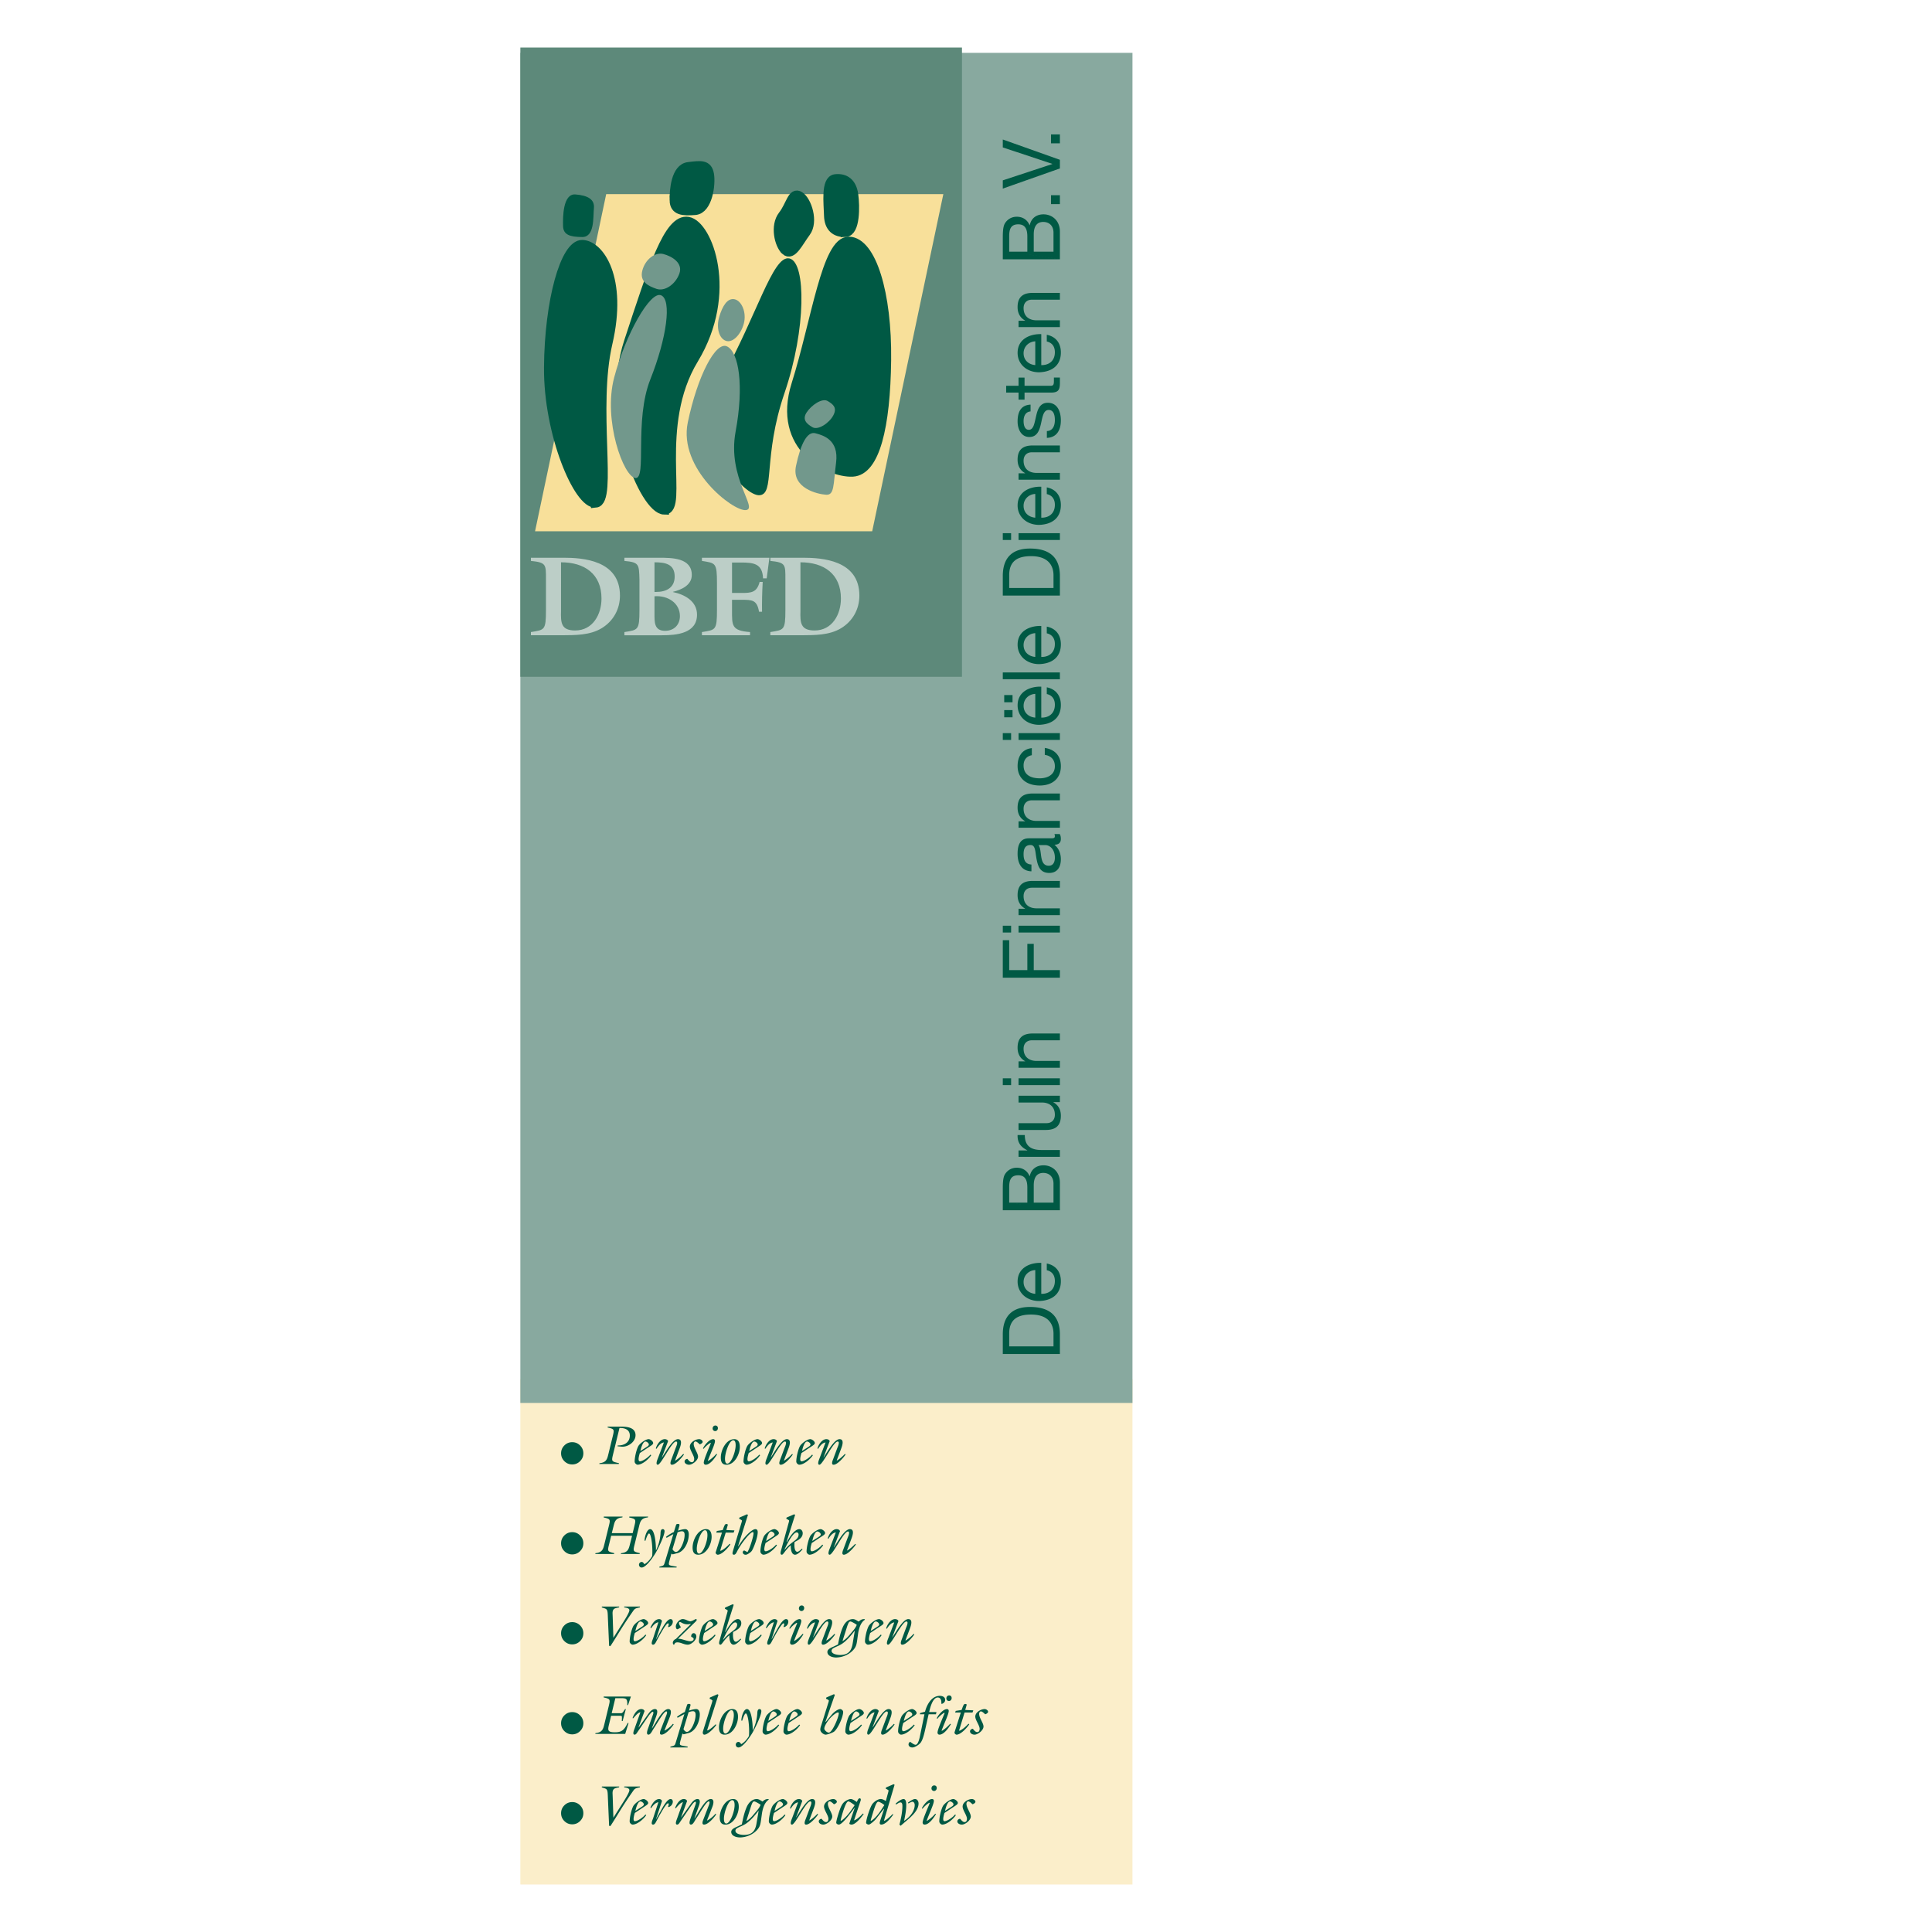
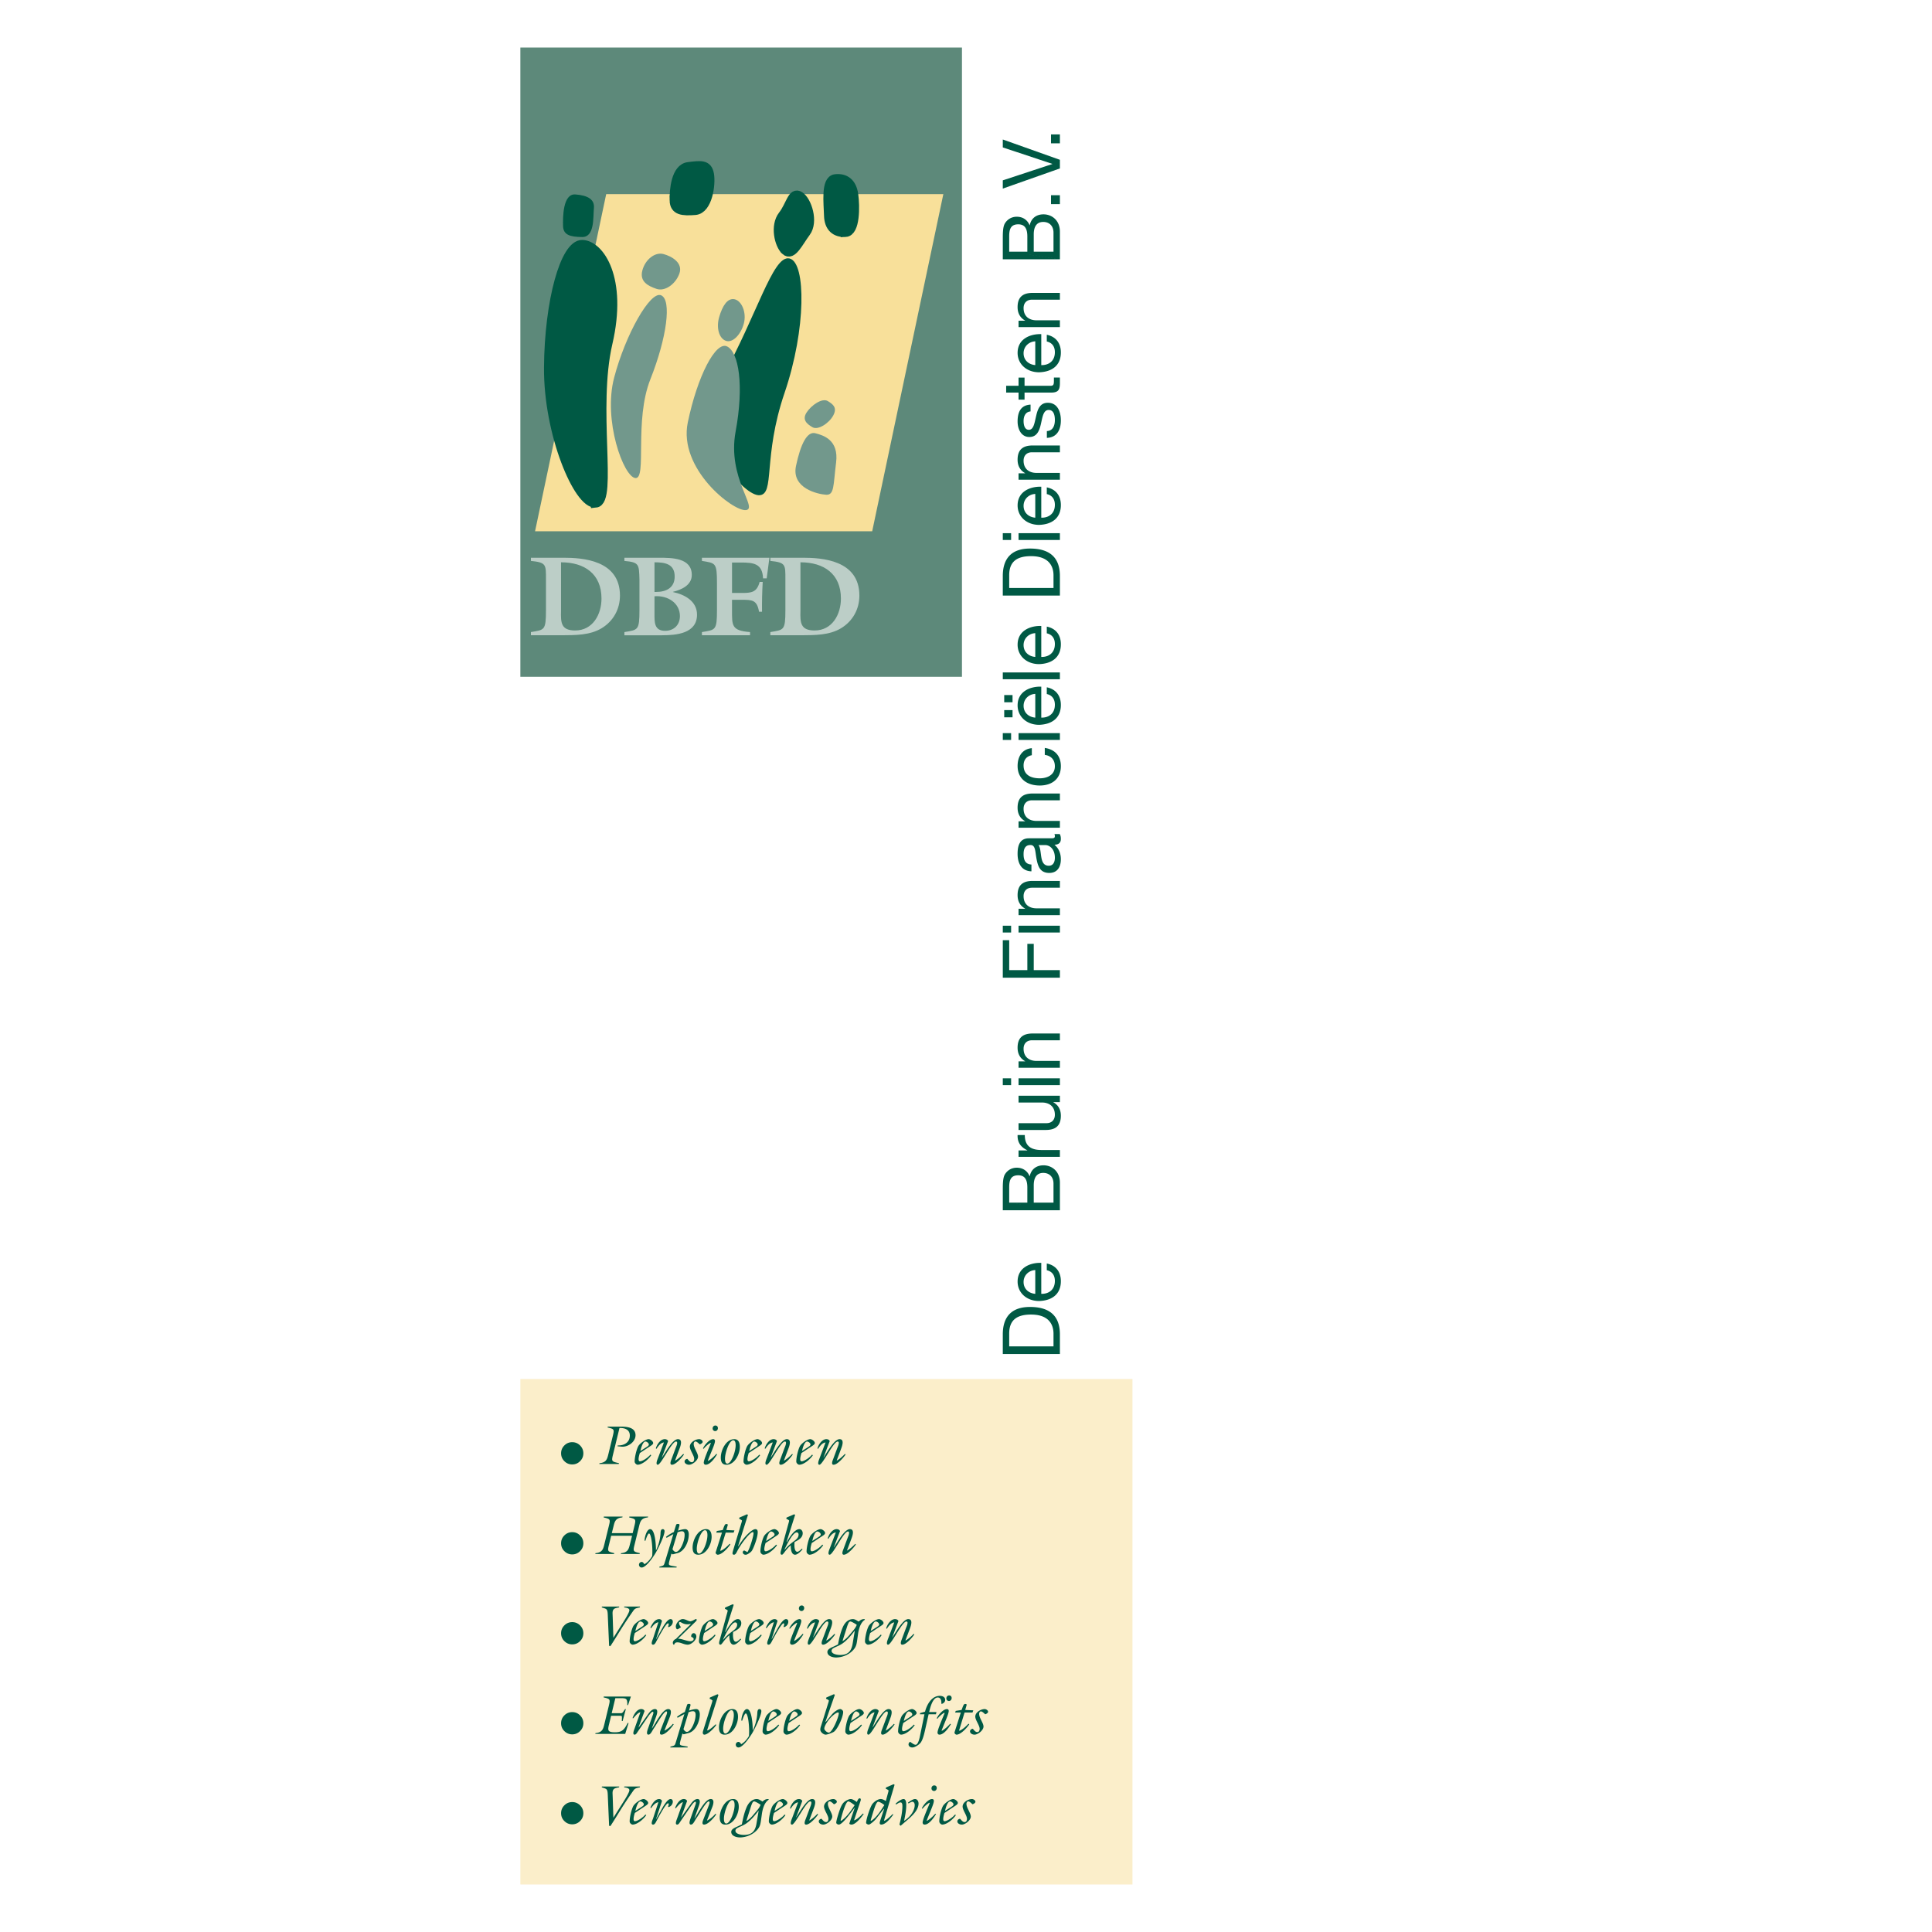
<svg xmlns="http://www.w3.org/2000/svg" width="2500" height="2500" viewBox="0 0 192.756 192.756">
  <g fill-rule="evenodd" clip-rule="evenodd">
    <path fill="#fff" d="M0 0h192.756v192.756H0V0z" />
    <path fill="#fbeeca" d="M51.916 137.584h61.07v50.43h-61.07v-50.43z" />
    <path d="M58.201 144.998c0 .305-.108.566-.326.783-.218.219-.479.326-.785.326s-.566-.107-.784-.326c-.217-.217-.326-.479-.326-.783s.108-.566.326-.785c.217-.217.479-.326.784-.326s.566.109.785.326c.217.219.326.48.326.785zM61.152 145.154c-.159.664-.115.664.604.828l-.022.082h-1.942l.022-.082c.652-.061.757-.389.866-.828l.467-1.914c.159-.658.115-.664-.532-.824l.022-.082h1.223c.516 0 1.547 0 1.547.857 0 .668-.751 1.205-1.415 1.141l-.384-.039.022-.082c.592.021 1.207-.264 1.207-.992 0-.6-.526-.764-1.031-.746l-.654 2.681zM63.89 144.77c.043-.191.219-.949.51-.949.12 0 .334.154.334.291 0 .127-.148.203-.236.264l-.608.394zm1.003-.499c.083-.055.274-.17.274-.291 0-.197-.307-.395-.444-.395-.318 0-.889.428-1.042.701-.192.363-.362 1.119-.362 1.531 0 .176.192.318.291.318.456 0 1.081-.521 1.366-.949l-.087-.055c-.192.252-.763.664-1.042.664-.274 0-.05-.688-.011-.824l1.057-.7zM67.406 144.48c.049-.127.296-.66.044-.66-.428 0-1.497 2.316-1.821 2.316-.263 0-.027-.543.011-.643l.599-1.58c-.346.045-.56.367-.746.637l-.061-.039c.099-.377.45-.926.889-.926.143 0 .285.061.335.197l-.615 1.613.012.01.256-.405c.242-.367.856-1.414 1.328-1.414.499 0 .264.674.165.932l-.444 1.18.016.027c.297-.18.56-.416.801-.67l.061.061c-.203.312-.818 1.021-1.196 1.021-.269 0-.099-.418-.05-.537l.416-1.12zM69.43 144.721c.104.219.214.428.214.609 0 .367-.549.807-.9.807-.187 0-.444-.109-.444-.33 0-.137.147-.252.279-.252.115.127.252.33.444.33.181 0 .236-.176.236-.336 0-.158-.104-.373-.214-.592-.11-.221-.219-.445-.219-.619 0-.43.549-.752.938-.752.132 0 .34.121.34.268 0 .127-.192.221-.291.254-.088-.084-.291-.291-.422-.291-.126 0-.181.137-.181.246 0 .208.11.433.22.658zM71.372 142.225c-.17 0-.274.137-.274.297 0 .143.11.258.258.258.159 0 .269-.137.269-.291s-.094-.264-.253-.264zm.104 2.826c-.241.268-.51.516-.817.701l-.039-.016c.27-.74.714-1.65.714-1.965 0-.109-.061-.186-.176-.186-.356 0-.85.537-1.02.926l.065.039c.154-.203.45-.473.681-.598l.039.037c-.236.582-.708 1.652-.708 1.938 0 .115.071.209.192.209.455 0 .927-.691 1.141-1.043l-.072-.042zM73.154 143.695c.22 0 .242.328.242.488 0 .691-.455 1.844-.833 1.844-.214 0-.23-.33-.23-.482-.001-.609.426-1.85.821-1.85zm.105-.109c-.828 0-1.344 1.107-1.344 1.832 0 .412.121.719.565.719.823 0 1.333-1.064 1.333-1.777 0-.374-.105-.774-.554-.774zM74.751 144.77c.043-.191.219-.949.51-.949.121 0 .335.154.335.291 0 .127-.148.203-.236.264l-.609.394zm1.004-.499c.082-.055.275-.17.275-.291 0-.197-.308-.395-.445-.395-.318 0-.888.428-1.042.701-.192.363-.362 1.119-.362 1.531 0 .176.192.318.291.318.456 0 1.081-.521 1.366-.949l-.088-.055c-.192.252-.762.664-1.042.664-.273 0-.049-.688-.01-.824l1.057-.7zM78.267 144.48c.05-.127.297-.66.044-.66-.428 0-1.498 2.316-1.821 2.316-.263 0-.027-.543.011-.643l.599-1.58c-.346.045-.56.367-.747.637l-.06-.039c.099-.377.45-.926.889-.926.143 0 .285.061.334.197l-.614 1.613.011.01.257-.405c.242-.367.856-1.414 1.328-1.414.499 0 .264.674.165.932l-.444 1.18.017.027c.296-.18.56-.416.8-.67l.06.061c-.203.312-.817 1.021-1.195 1.021-.269 0-.099-.418-.05-.537l.416-1.12zM80.017 144.77c.043-.191.22-.949.51-.949.121 0 .334.154.334.291 0 .127-.148.203-.235.264l-.609.394zm1.004-.499c.082-.055.274-.17.274-.291 0-.197-.307-.395-.445-.395-.318 0-.888.428-1.042.701-.191.363-.362 1.119-.362 1.531 0 .176.192.318.292.318.455 0 1.08-.521 1.365-.949l-.088-.055c-.191.252-.762.664-1.042.664-.274 0-.049-.688-.011-.824l1.059-.7zM83.117 145.6c-.05.119-.22.537.049.537.378 0 .993-.709 1.195-1.021l-.06-.061c-.241.254-.505.49-.801.67l-.017-.027.444-1.18c.099-.258.335-.932-.164-.932-.472 0-1.087 1.047-1.328 1.414l-.258.406-.011-.01.614-1.613c-.049-.137-.192-.197-.334-.197-.439 0-.79.549-.889.926l.061.039c.187-.27.401-.592.746-.637l-.598 1.58c-.038.1-.274.643-.01.643.323 0 1.393-2.316 1.821-2.316.252 0 .005.533-.044.66l-.416 1.119zM58.201 153.975c0 .305-.108.566-.326.783-.218.217-.479.326-.785.326s-.566-.109-.784-.326-.326-.479-.326-.783.108-.566.326-.785c.217-.217.479-.326.784-.326s.566.109.785.326c.217.218.326.48.326.785zM63.121 152.963l.181-.746c.159-.658.115-.664-.532-.824l.022-.082h1.871l-.022.082c-.652.061-.756.385-.866.824l-.104.428-.367 1.492c-.165.658-.115.662.532.822l-.022.082h-1.87l.021-.082c.653-.061.757-.385.867-.822l.109-.422.121-.494h-2.084l-.225.916c-.165.658-.115.662.532.822l-.022.082h-1.871l.022-.082c.653-.061.757-.385.867-.822l.472-1.92c.164-.658.115-.664-.532-.824l.022-.082h1.871l-.022.082c-.652.061-.757.385-.866.824l-.187.746h2.082zM64.311 153.709c-.011-.285.198-1.146.56-1.146.483 0 .582 1.59.571 2.111l.011.012a4.63 4.63 0 0 0 .445-1.625c.01-.158-.006-.498.224-.498.116 0 .181.092.181.197 0 .461-.636 1.734-.883 2.16-.198.342-.938 1.471-1.399 1.471-.165 0-.269-.127-.269-.285 0-.143.125-.27.269-.27.126 0 .208.127.269.227.334-.182.581-.494.779-.812.077-.986-.11-2.254-.313-2.254-.143 0-.329.631-.367.729l-.078-.017zM67.603 152.875c.121-.045.301-.1.428-.1.219 0 .274.16.274.361 0 .66-.461 1.701-.878 1.701-.137 0-.274-.158-.334-.273l.51-1.689zm-.615 2.127c.038.033.083.072.137.072.038 0 .307-.082.455-.115.675-.16 1.141-1.076 1.141-1.881 0-.215-.082-.516-.356-.516-.219 0-.504.088-.719.146l.115-.395c.033-.143.088-.268-.115-.268-.181 0-.175.037-.247.268l-.17.539a3.93 3.93 0 0 0-.785.488l.065.086.669-.367-.817 2.705c-.138.443-.093.422-.565.543l-.022.082h1.723l.022-.082c-.862-.154-.856-.076-.719-.631l.188-.674zM70.339 152.672c.22 0 .242.328.242.488 0 .691-.456 1.842-.833 1.842-.214 0-.23-.328-.23-.482-.001-.608.427-1.848.821-1.848zm.105-.11c-.828 0-1.344 1.107-1.344 1.832 0 .41.121.719.565.719.823 0 1.333-1.064 1.333-1.777 0-.373-.104-.774-.554-.774zM73.275 152.688l-.082.221h-.79l-.544 1.777.039.043c.351-.158.637-.434.9-.707l.071.061c-.22.34-.839 1.031-1.267 1.031-.077 0-.203-.111-.203-.188 0-.049.039-.152.049-.191l.582-1.826h-.571l.065-.166.582-.092c.082-.188.181-.6.334-.6.193 0 .193.051.137.215l-.109.385.807.037zM74.575 154.855c.257-.418.604-1.592.604-1.871 0-.045-.011-.127-.071-.127-.258 0-1.098 1.049-1.525 1.844-.065.121-.175.412-.345.412-.203 0-.16-.17-.126-.314l.05-.18.839-2.771c.033-.174.088-.141-.258-.322l.027-.115.757-.33.098.055-.981 3.1.033.018c.56-.943 1.343-1.689 1.684-1.689.182 0 .236.131.236.295 0 .467-.286 1.264-.488 1.686-.093.18-.11.219-.264.346-.121.086-.296.225-.455.225-.296 0-.395-.346-.137-.428l.322.166zM76.434 153.748c.044-.193.22-.951.51-.951.121 0 .334.154.334.291 0 .127-.148.203-.235.264l-.609.396zm1.004-.5c.083-.055.274-.17.274-.291 0-.197-.307-.395-.444-.395-.318 0-.889.428-1.042.701-.192.363-.362 1.119-.362 1.531 0 .176.192.318.291.318.455 0 1.08-.521 1.366-.949l-.088-.055c-.192.252-.763.664-1.043.664-.274 0-.049-.686-.011-.824l1.059-.7zM78.481 153.818l.032.027c.203-.4.746-1.283 1.24-1.283.208 0 .334.203.334.406 0 .465-.444.689-.812.877-.039.318-.039.977.28.977.137 0 .367-.236.456-.312l.06.064c-.158.188-.488.539-.745.539-.401 0-.439-.652-.428-.939-.571.484-.73.939-.889.939-.23 0-.099-.379-.071-.473l.768-2.793c.032-.174.088-.141-.258-.322l.027-.115.757-.33.099.055-.85 2.683zm-.182.789c.291-.361.593-.604.96-.877.214-.154.417-.34.417-.625 0-.115-.066-.215-.192-.215-.449 0-1.195 1.668-1.212 1.695l.027.022zM80.987 153.949c-.038.139-.263.824.011.824.28 0 .851-.412 1.042-.664l.088.055c-.285.428-.91.949-1.366.949-.099 0-.291-.143-.291-.318 0-.412.17-1.168.362-1.531.154-.273.725-.701 1.042-.701.138 0 .445.197.445.395 0 .121-.192.236-.275.291l-1.058.7zm.664-.597c.088-.061.236-.137.236-.264 0-.137-.214-.291-.335-.291-.291 0-.466.758-.51.951l.609-.396zM84.558 153.455c.05-.125.296-.658.044-.658-.428 0-1.498 2.316-1.821 2.316-.264 0-.028-.543.011-.643l.598-1.58c-.346.045-.56.367-.747.637l-.06-.039c.099-.379.45-.926.889-.926.143 0 .285.061.335.197l-.615 1.613.012.01.258-.406c.241-.367.855-1.414 1.327-1.414.499 0 .263.674.165.932l-.444 1.18.017.027c.296-.182.559-.416.8-.67l.061.061c-.203.312-.817 1.021-1.196 1.021-.269 0-.098-.418-.049-.539l.415-1.119zM58.201 162.951c0 .305-.108.566-.326.783-.218.217-.479.326-.785.326s-.566-.109-.784-.326-.326-.479-.326-.783.108-.566.326-.785c.217-.217.479-.326.784-.326s.566.109.785.326c.217.219.326.48.326.785zM61.783 160.289l-.022.08c-.406.082-.647.1-.647.588l.017.422.066 2.025 1.091-1.729c.116-.182.505-.822.505-1.016 0-.236-.373-.268-.527-.291l.022-.08h1.569l-.022.08c-.291.072-.466.078-.625.303-1.097 1.553-1.464 2.254-2.194 3.385-.027.043-.099.182-.165.182-.104 0-.082-.16-.088-.227l-.115-2.633c-.027-.91-.065-.822-.614-1.01l.022-.08h1.727v.001zM63.39 162.723c.044-.191.219-.949.51-.949.121 0 .335.154.335.291 0 .127-.148.203-.236.264l-.609.394zm1.004-.498c.082-.055.274-.17.274-.291 0-.197-.307-.395-.444-.395-.318 0-.888.428-1.042.701-.191.363-.361 1.119-.361 1.531 0 .176.191.318.29.318.456 0 1.081-.521 1.366-.949l-.088-.055c-.192.252-.762.662-1.042.662-.274 0-.05-.686-.011-.822l1.058-.7zM65.458 163.518l.011.012.664-1.189c.138-.227.478-.801.768-.801.154 0 .225.121.225.258a.564.564 0 0 1-.444.543l-.033-.051c.028-.055.143-.328-.005-.328-.209 0-1.01 1.502-1.136 1.75-.066.125-.176.379-.346.379-.28 0-.061-.467-.021-.572l.548-1.666c-.334.055-.56.367-.729.592l-.071-.045c.148-.344.444-.859.878-.859.121 0 .252.07.279.197l-.588 1.78zM67.646 163.496c.241.006.395.055.62.121s.461.131.62.131c.132 0 .319-.064.319-.225 0-.18-.247-.164-.247-.262-.006-.148.087-.318.252-.318s.264.17.264.328c0 .367-.499.818-.861.818-.181 0-.351-.055-.521-.115-.17-.061-.334-.115-.504-.115-.159 0-.23.055-.269.115-.038.055-.043.115-.087.115-.072 0-.104-.127-.104-.182 0-.186.154-.334.313-.395l1.503-1.498c-.115.016-.236.043-.351.043-.225 0-.384-.059-.5-.115-.115-.055-.191-.113-.263-.113-.165 0-.083.279.116.525-.192.1-.28.197-.373.197-.104 0-.148-.191-.148-.268 0-.324.368-.746.691-.746.143 0 .28.055.406.109.131.055.247.109.34.109.11 0 .225-.055.33-.109.104-.055.192-.109.247-.109.043 0 .071.031.071.076 0 .076-.093.158-.143.209l-1.721 1.674zM70.306 162.723c.043-.191.219-.949.51-.949.121 0 .334.154.334.291 0 .127-.148.203-.236.264l-.608.394zm1.004-.498c.083-.055.274-.17.274-.291 0-.197-.307-.395-.444-.395-.318 0-.889.428-1.042.701-.192.363-.362 1.119-.362 1.531 0 .176.192.318.291.318.455 0 1.081-.521 1.366-.949l-.088-.055c-.192.252-.763.662-1.042.662-.274 0-.049-.686-.011-.822l1.058-.7zM72.144 163.562c.016-.027.762-1.695 1.212-1.695.126 0 .191.1.191.215 0 .285-.203.471-.417.625-.367.273-.669.516-.96.877l-.026-.022zm1.058-3.451l-.099-.055-.757.33-.027.115c.346.182.291.148.258.322l-.768 2.793c-.028.094-.159.473.071.473.159 0 .319-.455.889-.939-.011.285.027.939.428.939.257 0 .586-.352.746-.539l-.061-.064c-.088.076-.318.312-.455.312-.318 0-.318-.658-.28-.977.368-.188.812-.412.812-.879 0-.203-.126-.404-.334-.404-.494 0-1.037.883-1.24 1.283l-.032-.027.849-2.683zM74.858 162.926c-.038.137-.263.822.011.822.279 0 .851-.41 1.042-.662l.089.055c-.285.428-.91.949-1.365.949-.099 0-.291-.143-.291-.318 0-.412.17-1.168.362-1.531.153-.273.724-.701 1.042-.701.138 0 .444.197.444.395 0 .121-.192.236-.274.291l-1.06.7zm.664-.598c.089-.061.236-.137.236-.264 0-.137-.214-.291-.334-.291-.291 0-.467.758-.511.949l.609-.394zM76.982 163.518l.011.012.664-1.189c.137-.227.478-.801.768-.801.153 0 .225.121.225.258a.565.565 0 0 1-.445.543l-.032-.051c.027-.055.143-.328-.006-.328-.208 0-1.009 1.502-1.136 1.75-.065.125-.176.379-.345.379-.28 0-.061-.467-.022-.572l.549-1.666c-.334.055-.56.367-.73.592l-.071-.045c.148-.344.444-.859.877-.859.121 0 .252.07.28.197l-.587 1.78zM80.158 163.047c-.214.352-.686 1.043-1.141 1.043-.12 0-.192-.094-.192-.209 0-.285.472-1.355.708-1.938l-.039-.037c-.23.125-.526.395-.68.598l-.065-.039c.17-.389.663-.926 1.02-.926.115 0 .175.076.175.186 0 .312-.444 1.225-.713 1.965l.039.016c.306-.188.576-.434.817-.701l.071.042zm.077-2.606c0 .154-.11.291-.269.291a.254.254 0 0 1-.258-.258c0-.16.104-.297.274-.297.16.001.253.112.253.264zM82.489 162.434c.05-.127.297-.66.044-.66-.428 0-1.497 2.316-1.821 2.316-.263 0-.027-.543.011-.643l.598-1.58c-.346.045-.56.367-.746.637l-.061-.039c.099-.379.45-.926.889-.926.142 0 .285.061.334.197l-.614 1.613.011.01.258-.406c.241-.367.855-1.414 1.328-1.414.5 0 .263.674.164.932l-.444 1.18.017.027c.296-.182.56-.416.8-.67l.061.061c-.203.312-.817 1.021-1.196 1.021-.269 0-.099-.418-.049-.539l.416-1.117zM85.084 163.891c-.115.797-.422 1.225-1.273 1.225-.236 0-.845-.072-.845-.416 0-.352.664-.373 1.223-.83.445-.355.729-.719 1.081-1.162l.012.01-.198 1.173zm-1.986.418c-.203.094-.549.236-.549.504 0 .418.532.555.856.555.653 0 1.349-.297 1.777-.807.236-.285.28-.521.334-.883l.094-.674c.071-.479.246-1.131.68-1.4-.017-.043.005-.064-.093-.064-.22 0-.373.109-.527.246-.175-.098-.356-.246-.57-.246-.494 0-.828.383-1.009.795-.23.525-.367 1.125-.483 1.732l-.51.242 1.448-2.117c.072-.176.137-.418.297-.418.115 0 .548.258.636.34-.126.324-.373.588-.593.846-.241.291-.477.57-.801.764l-.022-.018.482-1.514-1.447 2.117zM86.872 162.723c.043-.191.219-.949.51-.949.121 0 .335.154.335.291 0 .127-.148.203-.236.264l-.609.394zm1.003-.498c.083-.055.275-.17.275-.291 0-.197-.307-.395-.445-.395-.318 0-.888.428-1.042.701-.192.363-.362 1.119-.362 1.531 0 .176.192.318.291.318.456 0 1.081-.521 1.366-.949l-.087-.055c-.192.252-.763.662-1.042.662-.274 0-.049-.686-.01-.822l1.056-.7zM90.388 162.434c.05-.127.297-.66.044-.66-.428 0-1.498 2.316-1.821 2.316-.264 0-.027-.543.011-.643l.599-1.58c-.346.045-.56.367-.746.637l-.061-.039c.099-.379.45-.926.888-.926.143 0 .286.061.335.197l-.614 1.613.011.01.258-.406c.241-.367.855-1.414 1.327-1.414.499 0 .263.674.165.932l-.444 1.18.016.027c.296-.182.56-.416.801-.67l.061.061c-.204.312-.818 1.021-1.196 1.021-.269 0-.099-.418-.05-.539l.416-1.117zM58.201 171.928c0 .305-.108.566-.326.783-.218.217-.479.326-.785.326s-.566-.109-.784-.326-.326-.479-.326-.783.108-.566.326-.785c.217-.217.479-.326.784-.326s.566.109.785.326c.217.218.326.48.326.785zM60.746 170.17c.159-.66.115-.664-.532-.824l.021-.082h2.71l-.286.855h-.077l.005-.082c0-.555-.099-.609-.653-.609h-.543l-.362 1.498h.927c.175 0 .219-.158.412-.41h.071l-.318 1.189h-.082l.011-.324c-.005-.197 0-.197-.23-.197h-.85l-.219.906c-.137.559-.104.74.609.74.724 0 .933-.285 1.272-.938l.077.021-.334 1.08h-2.984l.022-.082c.653-.061.757-.383.867-.822l.466-1.919zM65.161 171.025c.017-.045.072-.242-.043-.242-.153 0-.538.594-.62.715l-.932 1.365c-.049.082-.137.203-.247.203-.258 0-.06-.461-.016-.582l.592-1.656c-.28.049-.548.434-.729.613l-.055-.031c.132-.363.434-.895.872-.895.137 0 .274.061.324.197l-.598 1.623.011.012.976-1.373c.137-.186.368-.459.647-.459.39 0 .182.57.116.75l-.417 1.158.011.012c.34-.439 1.015-1.92 1.618-1.92.417 0 .236.58.154.789l-.526 1.328.033.021c.301-.176.582-.395.806-.67l.077.055c-.263.406-.839 1.027-1.212 1.027-.274 0-.12-.385-.071-.512l.516-1.338c.033-.076.198-.467.033-.467-.263 0-.905 1.186-1.218 1.641-.208.307-.345.676-.565.676-.286 0-.071-.533-.033-.643l.496-1.397zM68.7 170.828c.121-.045.302-.1.428-.1.22 0 .274.16.274.361 0 .66-.461 1.701-.878 1.701-.137 0-.274-.158-.334-.273l.51-1.689zm-.615 2.127c.039.033.083.072.138.072.038 0 .307-.082.455-.115.675-.16 1.141-1.076 1.141-1.881 0-.215-.083-.516-.356-.516-.22 0-.505.086-.719.148l.115-.396c.033-.143.088-.268-.115-.268-.181 0-.176.037-.247.268l-.17.537a4.083 4.083 0 0 0-.784.488l.065.088.669-.367-.817 2.705c-.137.443-.094.422-.565.543l-.021.082h1.722l.022-.082c-.861-.154-.856-.076-.719-.631l.186-.675zM70.554 172.615l.043.039c.291-.148.532-.361.801-.619l.066.055c-.176.301-.845.977-1.19.977-.104 0-.159-.1-.159-.193 0-.098.039-.207.088-.361l.851-2.711c.032-.174.088-.143-.258-.322l.028-.115.757-.33.099.055-1.126 3.525zM72.973 170.625c.22 0 .241.328.241.488 0 .691-.456 1.842-.834 1.842-.214 0-.23-.328-.23-.482 0-.608.428-1.848.823-1.848zm.104-.109c-.828 0-1.343 1.107-1.343 1.832 0 .41.12.719.564.719.823 0 1.333-1.064 1.333-1.777 0-.374-.104-.774-.554-.774zM73.966 171.662c-.011-.285.197-1.146.56-1.146.483 0 .582 1.59.571 2.111l.011.012c.247-.5.395-1.064.444-1.625.012-.158-.005-.498.225-.498.116 0 .182.092.182.197 0 .461-.637 1.732-.884 2.16-.197.342-.938 1.471-1.398 1.471-.165 0-.269-.125-.269-.285 0-.143.126-.27.269-.27.126 0 .208.127.269.225.335-.18.582-.492.778-.811.078-.988-.109-2.254-.312-2.254-.143 0-.329.629-.368.729l-.078-.016zM76.654 171.699c.043-.191.22-.949.51-.949.121 0 .334.154.334.291 0 .127-.148.203-.236.264l-.608.394zm1.003-.498c.083-.055.275-.17.275-.291 0-.197-.307-.395-.445-.395-.318 0-.888.428-1.042.701-.192.361-.362 1.119-.362 1.531 0 .176.192.318.292.318.455 0 1.08-.521 1.365-.949l-.088-.055c-.191.252-.762.662-1.042.662-.274 0-.049-.686-.011-.822l1.058-.7zM78.684 171.902c-.039.137-.263.822.011.822.28 0 .85-.41 1.042-.662l.088.055c-.286.428-.911.949-1.366.949-.099 0-.291-.143-.291-.318 0-.412.17-1.17.362-1.531.154-.273.724-.701 1.043-.701.136 0 .443.197.443.395 0 .121-.191.236-.274.291l-1.058.7zm.663-.597c.088-.061.236-.137.236-.264 0-.137-.214-.291-.334-.291-.291 0-.466.758-.511.949l.609-.394zM83.614 170.855c.06 0 .071.033.071.082 0 .385-.647 1.926-.998 1.926-.16 0-.445-.23-.445-.396 0-.295.39-.838.593-1.057.137-.148.564-.555.779-.555zm-.319-1.767l-.099-.055-.757.33-.027.115c.345.18.291.148.257.322l-.718 2.293c-.05.154-.11.309-.11.461 0 .27.34.512.532.512.181 0 .697-.193.839-.297.395-.307.911-1.492.911-1.969 0-.17-.203-.285-.291-.285-.257 0-.658.334-.817.52l-.631.764-.028-.016.939-2.695zM84.908 171.699c.044-.191.219-.949.51-.949.121 0 .335.154.335.291 0 .127-.149.203-.237.264l-.608.394zm1.004-.498c.082-.055.274-.17.274-.291 0-.197-.307-.395-.444-.395-.318 0-.889.428-1.042.701-.192.361-.362 1.119-.362 1.531 0 .176.192.318.291.318.456 0 1.081-.521 1.366-.949l-.087-.055c-.192.252-.763.662-1.042.662-.274 0-.049-.686-.011-.822l1.057-.7zM88.424 171.41c.049-.127.296-.66.044-.66-.428 0-1.498 2.316-1.822 2.316-.263 0-.027-.545.011-.643l.598-1.58c-.346.045-.56.367-.747.637l-.06-.039c.099-.379.45-.926.889-.926.143 0 .285.061.334.197l-.615 1.613.011.01.258-.406c.242-.367.856-1.414 1.328-1.414.5 0 .264.674.165.932l-.444 1.18.016.027c.296-.182.56-.416.801-.67l.061.061c-.203.312-.817 1.021-1.196 1.021-.269 0-.098-.418-.049-.537l.417-1.119zM90.174 171.699c.043-.191.22-.949.51-.949.121 0 .335.154.335.291 0 .127-.148.203-.236.264l-.609.394zm1.004-.498c.082-.055.274-.17.274-.291 0-.197-.307-.395-.445-.395-.318 0-.888.428-1.042.701-.192.361-.362 1.119-.362 1.531 0 .176.192.318.291.318.456 0 1.081-.521 1.366-.949l-.087-.055c-.192.252-.763.662-1.042.662-.274 0-.049-.686-.011-.822l1.058-.7zM93.432 170.811l-.055.221h-.729l-.368 1.639c-.077.342-.214.895-.412 1.174-.153.209-.575.5-.839.5-.406 0-.505-.4-.225-.564.214.148.401.295.543.295.269 0 .412-.729.456-.953l.428-2.09h-.455l.027-.121.488-.137c.175-.691.652-1.58 1.476-1.58.252 0 .532.109.532.4 0 .219-.153.334-.334.406l-.044-.033v-.127c0-.225-.093-.482-.362-.482-.489 0-.751.971-.856 1.453h.729v-.001zM94.694 169.154c-.17 0-.274.137-.274.297 0 .143.11.258.258.258.159 0 .269-.139.269-.291 0-.154-.094-.264-.253-.264zm.104 2.825c-.241.27-.51.518-.817.703l-.039-.016c.27-.74.714-1.652.714-1.965 0-.109-.06-.186-.176-.186-.356 0-.851.537-1.021.926l.066.039c.154-.203.45-.473.681-.598l.039.037c-.236.582-.708 1.652-.708 1.938 0 .115.071.209.192.209.455 0 .927-.691 1.141-1.043l-.072-.044zM97.107 170.641l-.082.219h-.791l-.542 1.779.038.043c.351-.16.637-.434.9-.707l.071.061c-.22.34-.839 1.031-1.268 1.031-.077 0-.203-.111-.203-.188 0-.049.039-.154.049-.191l.582-1.828h-.57l.065-.164.582-.094c.082-.186.182-.598.335-.598.192 0 .192.051.137.215l-.109.383.806.039zM97.689 170.992c0-.109.055-.246.182-.246.131 0 .334.207.422.289.098-.031.289-.125.289-.252 0-.146-.207-.268-.338-.268-.391 0-.939.322-.939.75 0 .176.109.4.221.621.109.219.213.434.213.592 0 .16-.055.334-.236.334-.191 0-.328-.201-.443-.328-.132 0-.28.115-.28.252 0 .219.258.33.444.33.352 0 .9-.439.9-.807 0-.182-.109-.389-.215-.609-.11-.224-.22-.449-.22-.658zM58.201 180.904c0 .305-.108.566-.326.783-.218.217-.479.326-.785.326s-.566-.109-.784-.326-.326-.479-.326-.783.108-.566.326-.785c.217-.217.479-.326.784-.326s.566.109.785.326c.217.219.326.481.326.785zM61.783 178.24l-.022.082c-.406.082-.647.1-.647.588l.017.422.066 2.023 1.091-1.727c.116-.182.505-.822.505-1.016 0-.236-.373-.268-.527-.291l.022-.082h1.569l-.022.082c-.291.072-.466.078-.625.303-1.097 1.553-1.464 2.254-2.194 3.385-.027.043-.099.182-.165.182-.104 0-.082-.16-.088-.227l-.115-2.633c-.027-.91-.065-.822-.614-1.01l.022-.082h1.727v.001zM63.39 180.676c.044-.191.219-.949.51-.949.121 0 .335.154.335.291 0 .127-.148.203-.236.264l-.609.394zm1.004-.498c.082-.055.274-.17.274-.291 0-.197-.307-.395-.444-.395-.318 0-.888.428-1.042.701-.191.361-.361 1.119-.361 1.531 0 .176.191.316.29.316.456 0 1.081-.52 1.366-.947l-.088-.055c-.192.252-.762.662-1.042.662-.274 0-.05-.686-.011-.822l1.058-.7zM65.458 181.471l.011.012.664-1.189c.138-.227.478-.801.768-.801.154 0 .225.121.225.258a.564.564 0 0 1-.444.543l-.033-.051c.028-.055.143-.328-.005-.328-.209 0-1.01 1.502-1.136 1.75-.066.125-.176.377-.346.377-.28 0-.061-.465-.021-.57l.548-1.666c-.334.055-.56.367-.729.592l-.071-.043c.148-.346.444-.861.878-.861.121 0 .252.07.279.197l-.588 1.78zM69.407 180.002c.017-.045.071-.242-.044-.242-.154 0-.538.594-.62.713l-.933 1.367c-.049.082-.138.201-.247.201-.257 0-.06-.459-.017-.58l.593-1.656c-.28.049-.549.434-.729.613l-.055-.031c.131-.363.433-.895.872-.895.137 0 .274.061.324.197l-.598 1.623.011.012.977-1.371c.137-.188.367-.461.647-.461.389 0 .181.57.115.75l-.417 1.158.011.012c.34-.439 1.015-1.92 1.618-1.92.417 0 .236.58.154.789l-.527 1.328.033.021c.302-.176.582-.395.807-.67l.076.055c-.263.406-.839 1.025-1.212 1.025-.274 0-.121-.383-.071-.51l.516-1.338c.032-.076.197-.467.032-.467-.263 0-.905 1.186-1.217 1.641-.209.307-.346.674-.565.674-.285 0-.071-.531-.033-.641l.499-1.397zM73.049 179.602c.22 0 .242.328.242.488 0 .691-.456 1.842-.834 1.842-.213 0-.23-.328-.23-.482-.001-.608.427-1.848.822-1.848zm.104-.11c-.828 0-1.344 1.107-1.344 1.832 0 .41.121.717.565.717.823 0 1.333-1.062 1.333-1.775 0-.373-.104-.774-.554-.774zM75.49 181.846c-.115.795-.422 1.223-1.272 1.223-.236 0-.845-.072-.845-.418 0-.35.664-.373 1.223-.828.445-.355.73-.719 1.081-1.162l.011.01-.198 1.175zm-1.986.416c-.203.094-.548.236-.548.504 0 .418.532.555.856.555.652 0 1.349-.297 1.777-.807.236-.285.28-.521.334-.883l.094-.676c.07-.477.247-1.129.68-1.398-.017-.043.006-.064-.093-.064-.22 0-.373.109-.526.246-.176-.098-.357-.246-.571-.246-.494 0-.828.383-1.009.795-.231.527-.368 1.125-.483 1.732l-.511.242 1.448-2.117c.071-.176.137-.418.296-.418.115 0 .549.258.637.34-.127.324-.374.588-.593.846-.242.291-.478.57-.801.762l-.022-.016.483-1.514-1.448 2.117zM77.278 180.676c.044-.191.22-.949.51-.949.121 0 .335.154.335.291 0 .127-.148.203-.236.264l-.609.394zm1.004-.498c.083-.055.274-.17.274-.291 0-.197-.308-.395-.445-.395-.318 0-.889.428-1.042.701-.192.361-.362 1.119-.362 1.531 0 .176.192.316.291.316.456 0 1.081-.52 1.366-.947l-.088-.055c-.192.252-.762.662-1.042.662-.274 0-.049-.686-.011-.822l1.059-.7zM80.795 180.387c.049-.127.296-.66.043-.66-.428 0-1.498 2.314-1.821 2.314-.264 0-.027-.543.011-.641l.598-1.58c-.346.045-.56.367-.746.637l-.06-.039c.099-.379.45-.926.888-.926.143 0 .286.061.334.197l-.614 1.611.011.012.258-.406c.241-.367.855-1.414 1.327-1.414.499 0 .263.674.165.932l-.445 1.18.017.027c.296-.182.56-.416.801-.67l.06.061c-.203.312-.817 1.02-1.196 1.02-.269 0-.099-.416-.049-.537l.418-1.118zM82.599 179.969c0-.109.055-.246.181-.246.132 0 .335.207.422.289.099-.031.291-.125.291-.252 0-.146-.208-.268-.34-.268-.39 0-.938.322-.938.75 0 .176.11.4.22.621.11.219.214.434.214.592 0 .16-.055.334-.236.334-.192 0-.33-.201-.444-.328-.131 0-.28.115-.28.252 0 .219.258.328.445.328.351 0 .9-.438.9-.805 0-.182-.11-.391-.214-.609-.111-.225-.221-.449-.221-.658zM83.866 181.631c.093-.439.505-1.904.763-1.904.16 0 .499.285.642.373-.379.57-.773 1.174-1.35 1.564l-.055-.033zm1.965-1.877c.038-.098.121-.334-.072-.334-.131 0-.225.27-.274.363-.159-.105-.412-.291-.608-.291-.187 0-.467.152-.609.262-.203.166-.302.363-.401.594-.109.258-.434 1.244-.434 1.498 0 .137.204.195.247.195.318 0 .949-.832 1.58-1.672l.011.01-.527 1.537c-.027.082.132.125.209.125.422 0 1.009-.762 1.218-1.059l-.071-.049c-.236.23-.56.594-.894.686l.625-1.865zM86.861 181.631c.307-1.01.538-1.871.757-1.871.148 0 .499.225.614.336-.368.547-.735 1.201-1.316 1.568l-.055-.033zm2.392-3.567l-.098-.055-.758.33-.027.115c.346.18.291.146.258.322l-.248.912c-.147-.088-.323-.197-.504-.197-.296 0-.647.252-.828.482-.23.285-.636 1.553-.636 1.893 0 .092.175.174.257.174.165 0 .62-.426.719-.559l.795-1.014.022.021-.384 1.15c-.038.127-.132.4.104.4.444 0 .948-.652 1.2-1.002l-.065-.045c-.269.264-.51.504-.812.67l-.049-.033 1.054-3.564zM89.856 182.158l-.12-.117c.148-.553.296-1.26.296-1.842 0-.133-.005-.373-.192-.373-.137 0-.318.143-.433.209l-.055-.078c.17-.164.564-.465.795-.465.269 0 .269.443.269.625 0 .477-.104 1.025-.203 1.486l-.011.064c.51-.312 1.059-.941 1.059-1.578 0-.154-.071-.33-.242-.33-.088 0-.307.133-.384.17l-.05-.076c.165-.121.494-.361.708-.361.236 0 .351.24.351.443 0 .719-.773 1.355-1.268 1.777l-.52.446zM93.384 181c-.214.352-.686 1.041-1.141 1.041-.121 0-.192-.092-.192-.207 0-.285.472-1.355.708-1.938l-.038-.037c-.23.125-.527.395-.681.598l-.065-.039c.17-.389.664-.926 1.021-.926.115 0 .175.076.175.186 0 .312-.445 1.225-.713 1.963l.039.018c.307-.188.576-.434.817-.703l.07.044zm.077-2.605c0 .152-.11.291-.269.291a.254.254 0 0 1-.258-.258c0-.16.104-.297.275-.297.158 0 .252.109.252.264zM94.284 180.676c.043-.191.22-.949.51-.949.121 0 .335.154.335.291 0 .127-.148.203-.236.264l-.609.394zm1.004-.498c.082-.055.274-.17.274-.291 0-.197-.307-.395-.445-.395-.318 0-.888.428-1.042.701-.192.361-.362 1.119-.362 1.531 0 .176.192.316.291.316.456 0 1.081-.52 1.366-.947l-.088-.055c-.192.252-.762.662-1.042.662-.274 0-.049-.686-.01-.822l1.058-.7zM96.642 180.627c.104.219.214.428.214.609 0 .367-.548.805-.899.805-.187 0-.444-.109-.444-.328 0-.137.148-.252.28-.252.115.127.252.328.444.328.182 0 .236-.174.236-.334 0-.158-.104-.373-.214-.592-.109-.221-.219-.445-.219-.621 0-.428.548-.75.938-.75.132 0 .339.121.339.268 0 .127-.191.221-.291.252-.086-.082-.29-.289-.421-.289-.126 0-.182.137-.182.246-.001.209.109.433.219.658z" fill="#005944" />
-     <path fill="#88a99f" d="M51.916 5.272h61.07v134.701h-61.07V5.272z" />
    <path fill="#5d897a" d="M51.916 4.743h44.059v62.781H51.916V4.743z" />
    <path fill="#f8e09a" d="M87.019 53.006l7.098-33.636H60.48l-7.098 33.636h33.637z" />
    <path d="M75.674 49.299c1.554.098.304-3.697 2.497-10.129 2.192-6.433 2.088-12.913.575-13.277-1.514-.363-3.208 5.741-6.516 11.678-3.307 5.937 1.891 11.631 3.444 11.728z" fill="#005944" stroke="#005944" stroke-width=".216" stroke-miterlimit="2.613" />
-     <path d="M66.269 50.866c1.974.037-1.094-8.371 2.937-15.029 4.03-6.658 1.391-13.393-.555-13.727-1.946-.333-3.481 4.589-5.916 11.98-2.434 7.394 1.56 16.74 3.534 16.776zM85.063 47.082c2.237-.111 3.293-4.515 3.372-11.158.08-6.644-1.49-11.771-3.729-11.838-2.239-.067-3.27 7.931-5.265 14.268-1.994 6.336 3.385 8.839 5.622 8.728z" fill="#005944" stroke="#005944" stroke-width=".95" stroke-miterlimit="2.613" />
    <path d="M59.254 20.771c.089-.869-.599-1.278-1.849-1.372-1.249-.093-1.253 2.274-1.23 3.147.022.872.666 1.098 1.919 1.102 1.252.004 1.07-2.008 1.16-2.877z" fill="#005944" />
    <path d="M59.434 50.171c1.699-.174-.308-9.461 1.196-15.933 1.504-6.471-.827-9.782-2.535-9.823-1.708-.042-3.298 5.606-3.345 12.25-.048 6.644 2.984 13.681 4.684 13.506z" fill="#005944" stroke="#005944" stroke-width=".95" stroke-miterlimit="2.613" />
    <path d="M65.5 28.82c.826.283 1.892-.448 2.279-1.518.389-1.071-.747-1.735-1.591-1.957-.845-.221-1.826.553-2.106 1.658-.281 1.104.591 1.534 1.418 1.817zM63.395 47.696c1.172.109-.146-5.723 1.492-9.852s2.154-7.93 1.068-8.384c-1.086-.454-3.549 3.912-4.68 8.208s.949 9.919 2.12 10.028zM72.422 34.005c.681.239 1.504-.635 1.793-1.736.288-1.102-.222-2.262-.927-2.412-.706-.149-1.208.663-1.53 1.755-.323 1.093-.016 2.155.664 2.393zM74.413 50.893c1.284-.134-1.881-3.199-1.022-7.828.858-4.628.311-7.904-.836-8.495-1.147-.592-2.978 2.973-3.935 7.582-.958 4.609 4.509 8.874 5.793 8.741z" fill="#72988c" />
    <path d="M84.349 23.168c.986-.049.967-2.583.804-3.749-.164-1.166-.835-1.678-1.815-1.561-.98.118-.678 2.466-.651 3.642.027 1.177.676 1.717 1.662 1.668zM78.378 24.986c.647.587 1.258-.795 2.027-1.832.768-1.037.109-3.104-.625-3.575-.735-.471-.88.9-1.674 1.918-.795 1.017-.375 2.903.272 3.489zM67.283 19.985c.019 1.024.817 1.086 2.066.991s1.587-2.569 1.411-3.579c-.177-1.01-.837-.901-2.081-.75-1.243.152-1.415 2.312-1.396 3.338z" fill="#005944" stroke="#005944" stroke-width=".95" stroke-miterlimit="2.613" />
    <path d="M81.061 42.625c.558.324 1.659-.403 2.072-1.173.413-.77.003-1.11-.552-1.44-.554-.33-1.628.406-2.104 1.138-.477.732.025 1.15.584 1.475zM82.421 49.36c.834.05.711-.95.996-3.21.285-2.26-1.26-2.716-2.069-2.925-.809-.21-1.46 1.032-1.931 3.26-.47 2.229 2.171 2.825 3.004 2.875z" fill="#72988c" />
    <path d="M55.973 56.1c2.343 0 4.038 1.161 4.038 3.617 0 1.581-.865 3.185-2.628 3.185-1.399 0-1.444-.762-1.41-1.945V56.1zm.079 7.28c1.342-.012 2.798.011 3.981-.706 1.16-.705 1.82-1.899 1.82-3.253 0-3.549-3.743-3.776-5.642-3.776H52.97v.318c1.547.159 1.501.364 1.501 1.865v3.026c0 2.059-.148 1.979-1.501 2.207v.319h3.082zM65.299 59.49c1.331-.103 2.537.682 2.537 1.979 0 .876-.603 1.468-1.479 1.468-1.103 0-1.058-.887-1.058-1.718V59.49zm.763 3.89c1.422 0 3.48-.171 3.48-2.059 0-1.354-1.25-2.013-2.399-2.252v-.022c.841-.205 1.877-.66 1.877-1.683 0-1.718-1.991-1.718-3.288-1.718h-3.435v.318c1.479.136 1.456.33 1.501 1.865v3.026c0 2.059-.148 1.979-1.501 2.207v.319h3.765l-.763-4.323V56.1c1.047 0 2.014.159 2.014 1.422 0 1.115-.842 1.536-1.843 1.536h-.171l.763 4.322zM73.034 59.842v1.012c0 1.546-.068 2.07 1.797 2.207v.319h-4.8v-.319c1.354-.228 1.501-.147 1.501-2.207V58.17c0-2.059-.147-1.979-1.501-2.207v-.318h6.734l-.272 2.059h-.364c-.057-1.49-.956-1.581-2.229-1.581h-.865v3.037h.979c.978 0 1.501-.068 1.775-1.104h.307c-.057.99-.08 1.991-.068 2.98h-.298c-.204-1.194-.694-1.194-1.763-1.194h-.933zM79.859 56.1c2.344 0 4.039 1.161 4.039 3.617 0 1.581-.864 3.185-2.628 3.185-1.398 0-1.444-.762-1.41-1.945V56.1h-.001zm.08 7.28c1.342-.012 2.798.011 3.981-.706 1.16-.705 1.82-1.899 1.82-3.253 0-3.549-3.743-3.776-5.642-3.776h-3.242v.318c1.548.159 1.502.364 1.502 1.865v3.026c0 2.059-.148 1.979-1.502 2.207v.319h3.083z" fill="#bccec7" />
    <path d="M100.688 134.328v-1.277c0-1.396.822-1.898 2.178-1.898 2.098 0 2.242 1.396 2.242 1.914v1.262h-4.42v-.001zm5.058.758v-1.955c0-1.898-1.078-2.736-2.984-2.736-1.836 0-2.713.98-2.713 2.736v1.955h5.697zM103.289 129.086c-.631-.049-1.166-.471-1.166-1.182 0-.67.52-1.156 1.166-1.189v2.371zm1.149-2.356c.535.121.807.512.807 1.07 0 .902-.639 1.309-1.357 1.285v-3.088c-.996-.041-2.361.406-2.361 1.867 0 1.125.91 1.938 2.146 1.938 1.26-.039 2.17-.662 2.17-1.979 0-.926-.494-1.58-1.404-1.764v.671h-.001zM103.137 119.988v-1.73c0-.639.207-1.236.949-1.236.623 0 1.021.414 1.021 1.068v1.898h-1.97zm2.609.758v-2.752c0-1.133-.797-1.73-1.637-1.73-.701 0-1.229.383-1.371 1.084h-.016c-.217-.525-.67-.846-1.277-.846-.559 0-.965.295-1.189.67-.207.344-.207 1.006-.207 1.508v2.066h5.697l-5.059-.758v-1.516c0-.654.111-1.213.9-1.213.6 0 .91.352.91 1.213v1.516h-1.811l5.06.758zM101.621 115.418v-.639h.869v-.018c-.662-.326-.988-.781-.965-1.516h.719c0 1.094.621 1.492 1.668 1.492h1.834v.68h-4.125v.001zM105.746 109.32v.639h-.654v.016c.512.287.75.75.75 1.342 0 1.084-.623 1.42-1.508 1.42h-2.713v-.678h2.793c.502 0 .83-.32.83-.838 0-.822-.551-1.223-1.293-1.223h-2.33v-.678h4.125zM101.621 108.26v-.678h4.125v.678h-4.125zm-.742-.678v.678h-.83v-.678h.83zM101.621 106.529v-.639h.654v-.016c-.512-.289-.75-.75-.75-1.342 0-1.084.621-1.42 1.508-1.42h2.713v.678h-2.793c-.502 0-.83.32-.83.838 0 .822.551 1.221 1.293 1.221h2.33v.68h-4.125zM100.049 97.545v-3.743h.639v2.985h1.81v-2.619h.639v2.619h2.609v.758h-5.697zM101.621 93.036v-.678h4.125v.678h-4.125zm-.742-.678v.678h-.83v-.678h.83zM101.621 91.304v-.638h.654v-.016c-.512-.288-.75-.75-.75-1.341 0-1.085.621-1.42 1.508-1.42h2.713v.678h-2.793c-.502 0-.83.319-.83.837 0 .822.551 1.221 1.293 1.221h2.33v.678h-4.125v.001zM104.311 84.315c.375 0 .934.367.934 1.261 0 .415-.16.798-.607.798-.502 0-.662-.383-.742-.83-.08-.455-.088-.965-.279-1.229h.694zm.892-1.101a.608.608 0 0 1 .041.208c0 .216-.145.216-.463.216h-2.123c-.965 0-1.133.805-1.133 1.547 0 .917.359 1.708 1.381 1.748v-.679c-.607-.031-.783-.455-.783-1.029 0-.431.096-.917.688-.917.51 0 .463.639.605 1.389.135.702.336 1.396 1.27 1.396.82 0 1.156-.614 1.156-1.364 0-.575-.199-1.078-.639-1.452.447 0 .639-.224.639-.575 0-.216-.039-.367-.111-.487h-.528v-.001zM101.621 82.583v-.638h.654v-.016c-.512-.287-.75-.75-.75-1.34 0-1.086.621-1.421 1.508-1.421h2.713v.678h-2.793c-.502 0-.83.32-.83.838 0 .822.551 1.221 1.293 1.221h2.33v.678h-4.125zM102.945 75.346c-.52.104-.822.463-.822 1.022 0 .981.775 1.285 1.611 1.285.76 0 1.51-.343 1.51-1.205 0-.654-.385-1.045-1.006-1.133v-.694c1.006.151 1.604.782 1.604 1.819 0 1.26-.879 1.931-2.107 1.931-1.236 0-2.209-.639-2.209-1.947 0-.934.439-1.684 1.42-1.78v.702h-.001zM100.049 73.144v.679h.83v-.679h-.83zm5.697.679v-.679h-4.125v.679h4.125zM101.021 70.065v-.719h-.83v.719h.83zm0 1.5v-.719h-.83v.719h.83zm3.417-2.322c.535.12.807.511.807 1.069 0 .901-.639 1.309-1.357 1.285v-3.088c-.996-.04-2.361.407-2.361 1.867 0 1.125.91 1.939 2.146 1.939 1.26-.04 2.17-.663 2.17-1.979 0-.926-.494-1.58-1.404-1.763v.67l-1.148 2.354c-.631-.048-1.166-.471-1.166-1.181 0-.67.52-1.157 1.166-1.188v2.37l1.147-2.355zM100.049 67.767v-.679h5.697v.679h-5.697zM103.289 65.541c-.631-.048-1.166-.471-1.166-1.181 0-.67.52-1.157 1.166-1.189v2.37zm1.149-2.354c.535.12.807.511.807 1.069 0 .902-.639 1.309-1.357 1.285v-3.088c-.996-.04-2.361.407-2.361 1.867 0 1.125.91 1.939 2.146 1.939 1.26-.04 2.17-.663 2.17-1.979 0-.926-.494-1.58-1.404-1.763v.67h-.001zM100.688 58.663v-1.277c0-1.396.822-1.899 2.178-1.899 2.098 0 2.242 1.396 2.242 1.915v1.261h-4.42zm5.058.758v-1.955c0-1.899-1.078-2.737-2.984-2.737-1.836 0-2.713.981-2.713 2.737v1.955h5.697zM101.621 53.875v-.679h4.125v.679h-4.125zm-.742-.678v.679h-.83v-.679h.83zM103.289 51.649c-.631-.048-1.166-.471-1.166-1.181 0-.67.52-1.157 1.166-1.188v2.369zm1.149-2.354c.535.12.807.511.807 1.069 0 .901-.639 1.309-1.357 1.285v-3.088c-.996-.04-2.361.407-2.361 1.867 0 1.125.91 1.939 2.146 1.939 1.26-.04 2.17-.663 2.17-1.979 0-.926-.494-1.58-1.404-1.763v.67h-.001zM101.621 47.859v-.638h.654v-.016c-.512-.288-.75-.75-.75-1.34 0-1.085.621-1.42 1.508-1.42h2.713v.678h-2.793c-.502 0-.83.319-.83.838 0 .822.551 1.221 1.293 1.221h2.33v.678h-4.125v-.001zM104.445 43.008c.607-.024.799-.55.799-1.109 0-.423-.096-.997-.615-.997-.527 0-.613.67-.766 1.349-.152.67-.375 1.348-1.166 1.348-.83 0-1.172-.821-1.172-1.54 0-.909.287-1.635 1.293-1.691v.679c-.527.047-.695.51-.695.958 0 .407.111.877.527.877.486 0 .566-.718.719-1.349.15-.678.375-1.348 1.172-1.348.98 0 1.301.917 1.301 1.755 0 .926-.375 1.707-1.396 1.747v-.679h-.001zM101.621 38.492v-.822h.598v.822h2.562c.311 0 .367-.088.367-.511v-.311h.598v.519c0 .702-.143.981-.902.981h-2.625v.702h-.598v-.702h-1.236v-.678h1.236zM103.289 36.425c-.631-.048-1.166-.471-1.166-1.181 0-.671.52-1.157 1.166-1.189v2.37zm1.149-2.353c.535.12.807.51.807 1.069 0 .902-.639 1.309-1.357 1.285v-3.088c-.996-.04-2.361.407-2.361 1.867 0 1.125.91 1.938 2.146 1.938 1.26-.039 2.17-.662 2.17-1.979 0-.925-.494-1.58-1.404-1.764v.672h-.001zM101.621 32.635v-.638h.654v-.016c-.512-.287-.75-.75-.75-1.34 0-1.085.621-1.42 1.508-1.42h2.713v.678h-2.793c-.502 0-.83.319-.83.838 0 .821.551 1.22 1.293 1.22h2.33v.678h-4.125zM103.137 25.111V23.38c0-.638.207-1.237.949-1.237.623 0 1.021.415 1.021 1.069v1.899h-1.97zm2.609.758v-2.753c0-1.133-.797-1.731-1.637-1.731-.701 0-1.229.383-1.371 1.085h-.016c-.217-.526-.67-.846-1.277-.846-.559 0-.965.295-1.189.67-.207.343-.207 1.005-.207 1.508v2.066h5.697l-5.059-.758v-1.516c0-.654.111-1.213.9-1.213.6 0 .91.351.91 1.213v1.516h-1.811l5.06.759zM104.859 20.364v-.886h.887v.886h-.887zM105.746 15.943v.862l-5.697 2.011v-.822l4.939-1.628v-.016l-4.939-1.643v-.79l5.697 2.026zM104.859 14.299v-.886h.887v.886h-.887z" fill="#005944" />
  </g>
</svg>